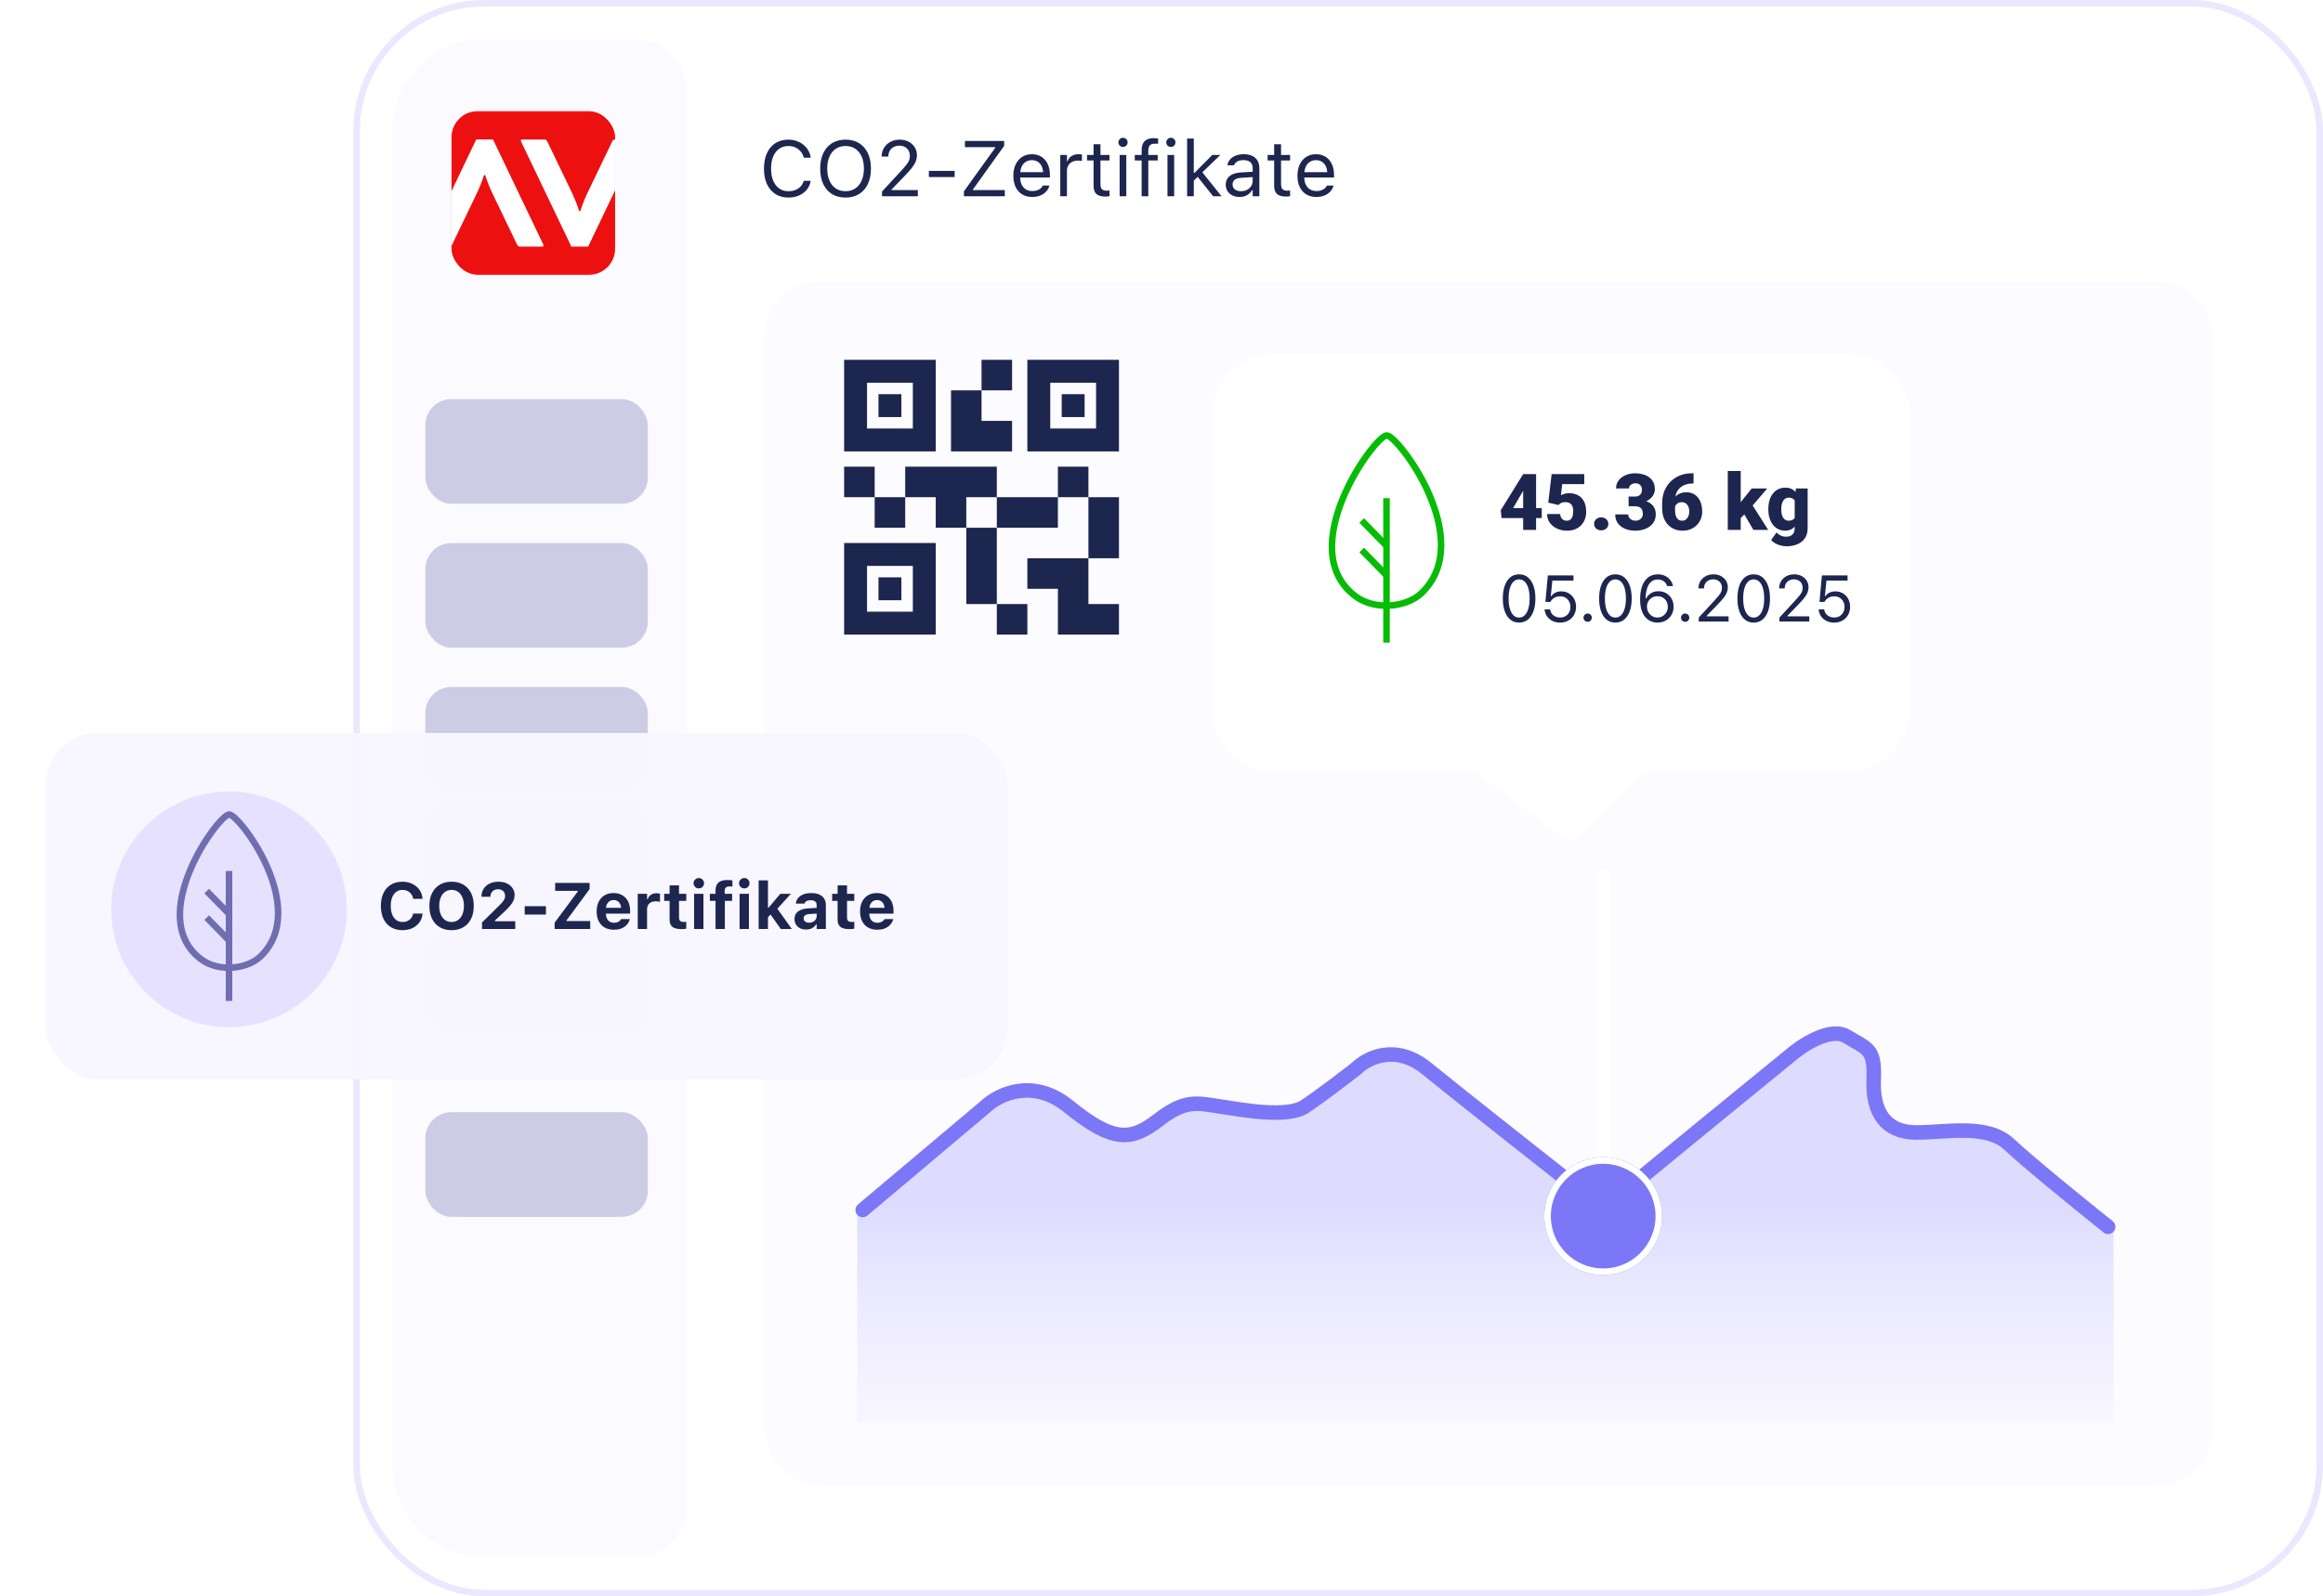
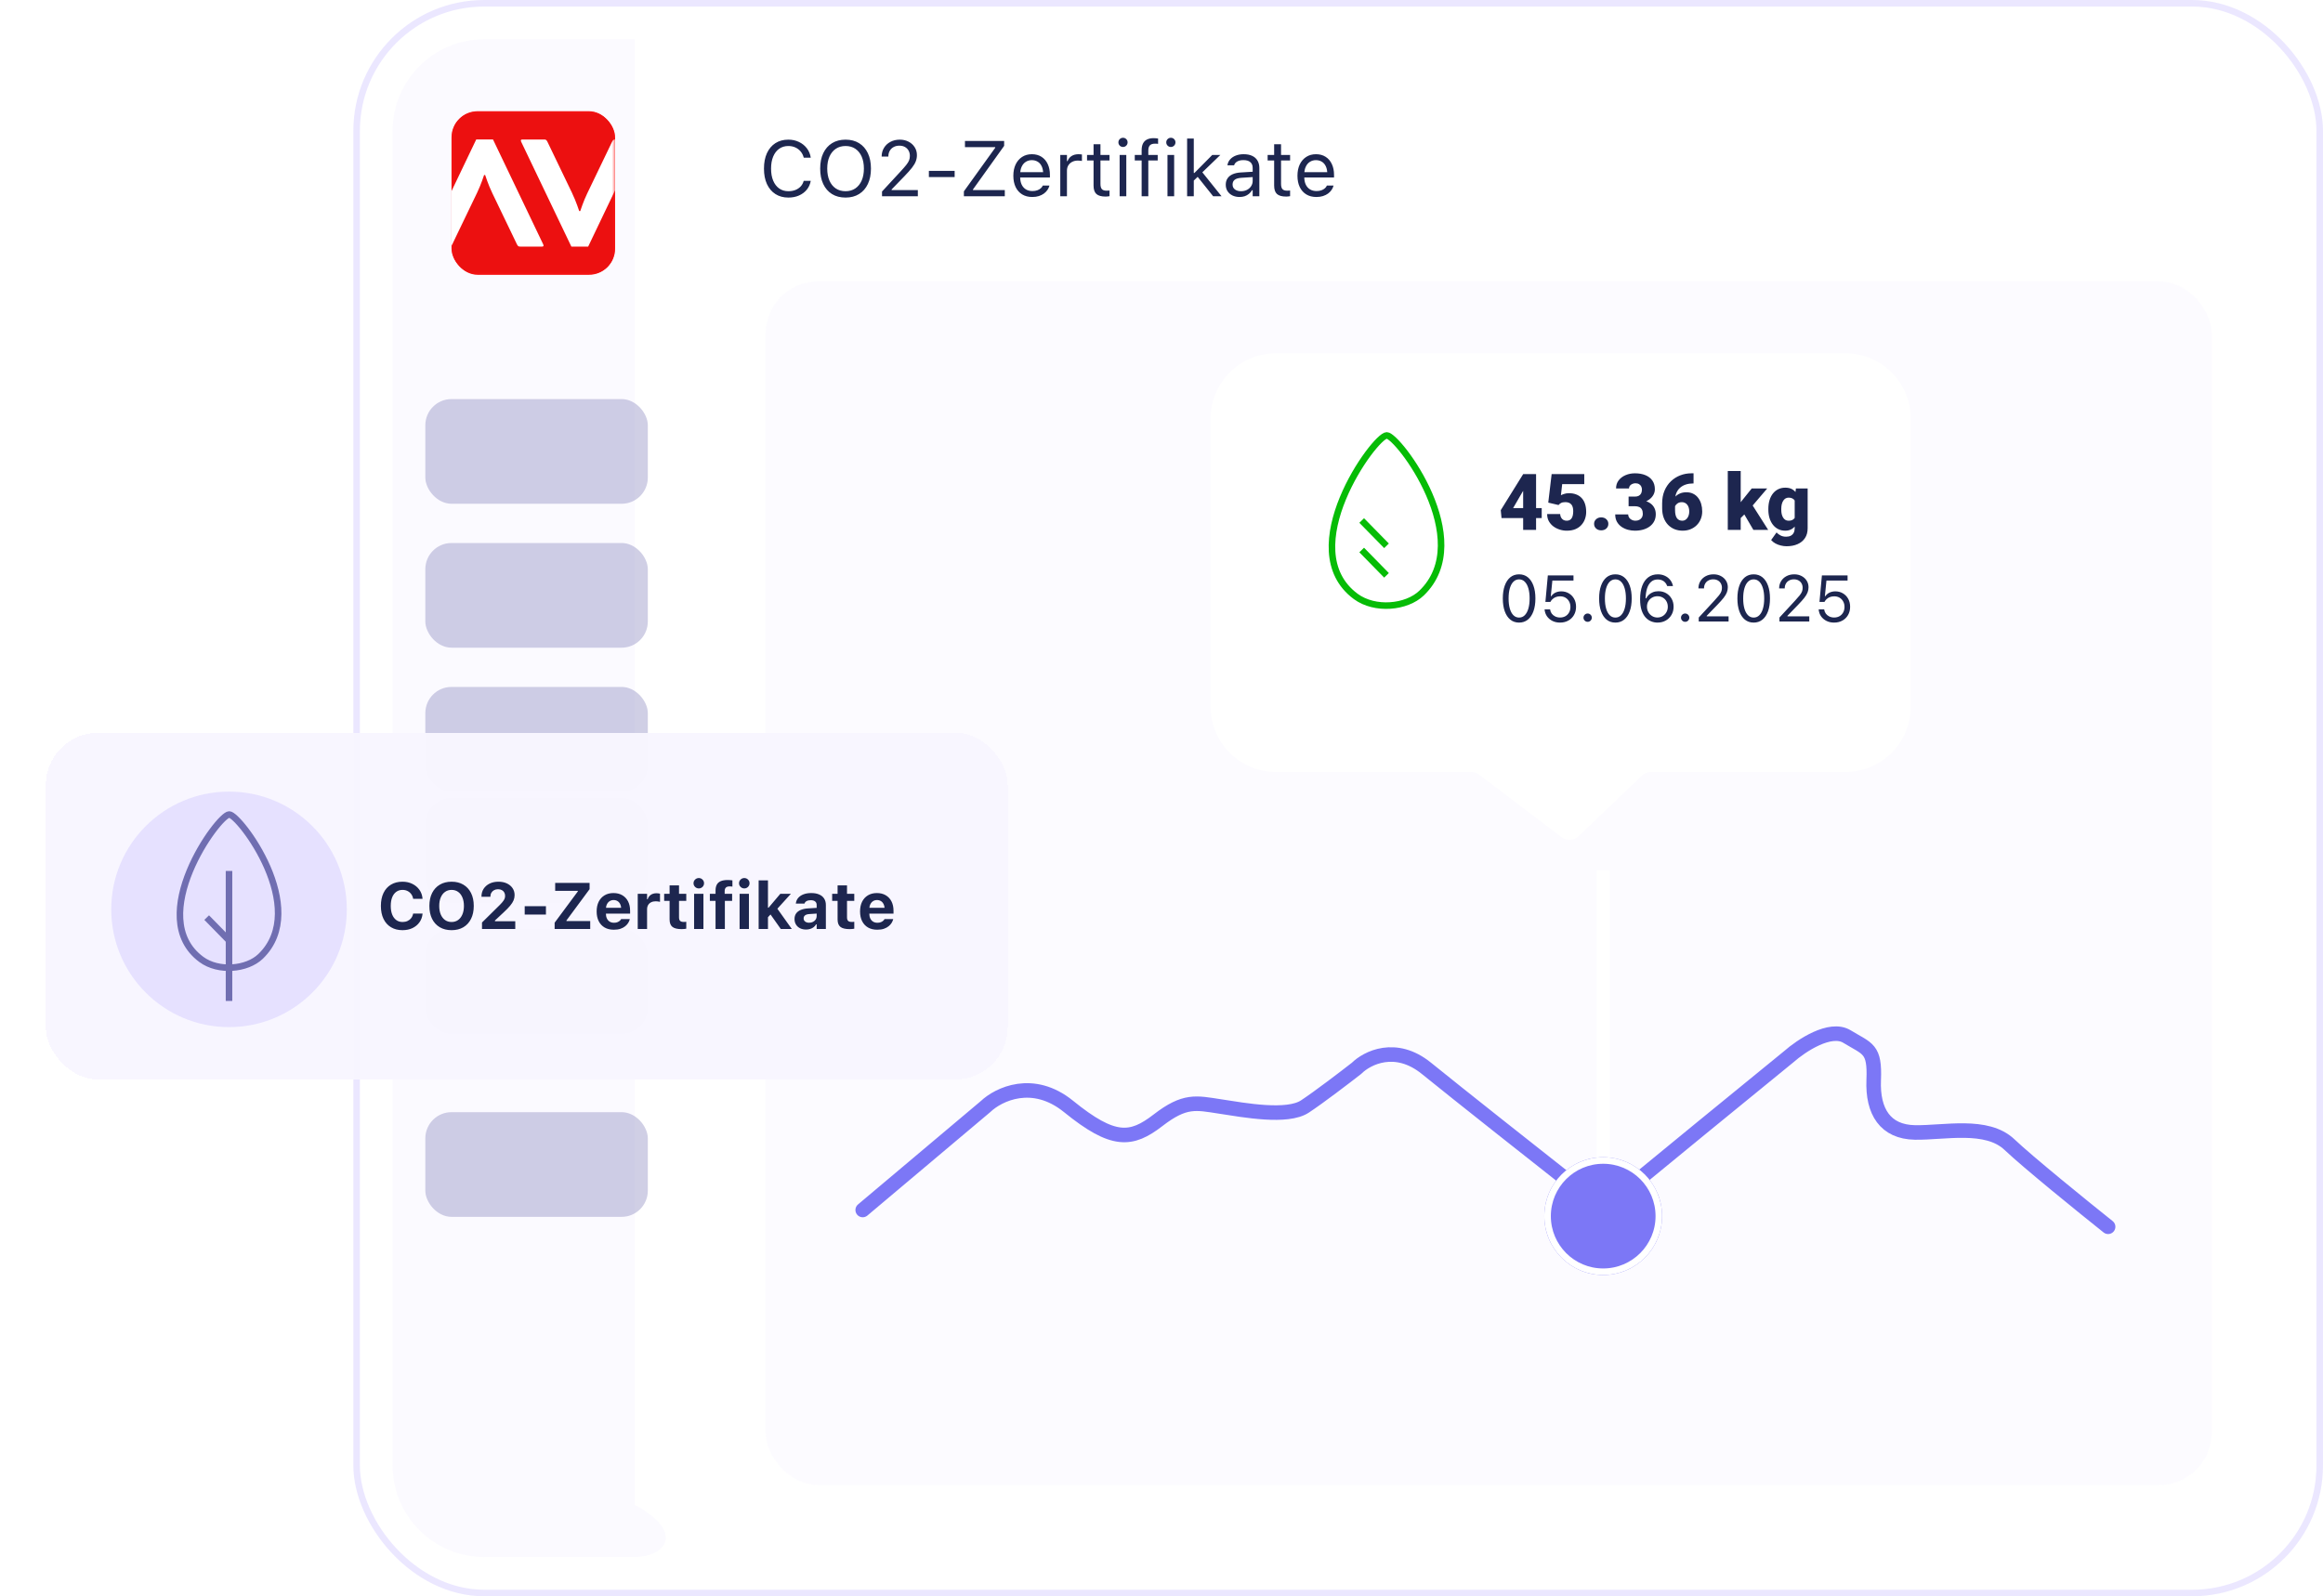
<svg xmlns="http://www.w3.org/2000/svg" width="355" height="244" viewBox="0 0 355 244" fill="none">
  <rect x="54" width="301" height="244" rx="20" fill="white" fill-opacity="0.32" />
  <rect x="54.5" y="0.5" width="300" height="243" rx="19.5" stroke="#E6E1FF" stroke-opacity="0.82" />
-   <path d="M60 20C60 12.268 66.268 6 74 6H97C101.418 6 105 9.582 105 14V230C105 234.418 101.418 238 97 238H74C66.268 238 60 231.732 60 224V20Z" fill="#F8F6FF" fill-opacity="0.55" />
+   <path d="M60 20C60 12.268 66.268 6 74 6H97V230C105 234.418 101.418 238 97 238H74C66.268 238 60 231.732 60 224V20Z" fill="#F8F6FF" fill-opacity="0.55" />
  <g clip-path="url(#clip0_9486_24261)">
    <rect x="69" y="17" width="25" height="25" rx="4" fill="#FF1818" />
-     <path d="M87.448 29.561C88.022 30.737 88.513 32.263 88.513 32.263H88.676C88.676 32.263 89.167 30.737 89.741 29.561L93.535 21.676C93.698 21.347 93.781 21.32 94.11 21.32H97.386C97.548 21.32 97.605 21.404 97.605 21.483C97.605 21.561 97.522 21.728 97.443 21.89L89.882 37.693H87.316L79.755 21.895C79.671 21.733 79.592 21.566 79.592 21.487C79.592 21.408 79.645 21.325 79.812 21.325H83.088C83.417 21.325 83.496 21.351 83.662 21.68L87.456 29.566L87.448 29.561Z" fill="white" />
    <path d="M75.206 29.456C74.632 28.281 74.14 26.755 74.14 26.755H73.978C73.978 26.755 73.487 28.281 72.912 29.456L69.118 37.342C68.956 37.671 68.873 37.697 68.544 37.697H65.272C65.11 37.697 65.053 37.614 65.053 37.535C65.053 37.456 65.136 37.29 65.215 37.127L72.776 21.32H75.342L82.903 37.123C82.987 37.285 83.066 37.452 83.066 37.531C83.066 37.61 83.013 37.693 82.847 37.693H79.57C79.241 37.693 79.162 37.667 78.996 37.338L75.202 29.452L75.206 29.456Z" fill="white" />
    <g clip-path="url(#clip1_9486_24261)">
      <mask id="mask0_9486_24261" style="mask-type:luminance" maskUnits="userSpaceOnUse" x="69" y="17" width="25" height="25">
        <path d="M94 17H69V42H94V17Z" fill="white" />
      </mask>
      <g mask="url(#mask0_9486_24261)">
        <path d="M94 17H69V42H94V17Z" fill="#EC1010" />
        <path d="M87.448 29.562C88.022 30.737 88.513 32.263 88.513 32.263H88.675C88.675 32.263 89.167 30.737 89.741 29.562L93.535 21.676C93.698 21.347 93.781 21.32 94.11 21.32H97.386C97.548 21.32 97.605 21.404 97.605 21.483C97.605 21.561 97.522 21.728 97.443 21.89L89.882 37.693H87.316L79.754 21.895C79.671 21.733 79.592 21.566 79.592 21.487C79.592 21.408 79.645 21.325 79.811 21.325H83.088C83.417 21.325 83.496 21.351 83.662 21.68L87.456 29.566L87.448 29.562Z" fill="white" />
        <path d="M75.206 29.456C74.631 28.281 74.14 26.755 74.14 26.755H73.978C73.978 26.755 73.487 28.281 72.912 29.456L69.118 37.342C68.956 37.671 68.872 37.697 68.543 37.697H65.272C65.109 37.697 65.052 37.614 65.052 37.535C65.052 37.456 65.136 37.29 65.215 37.127L72.776 21.32H75.342L82.903 37.123C82.987 37.285 83.065 37.452 83.065 37.531C83.065 37.61 83.013 37.693 82.846 37.693H79.57C79.241 37.693 79.162 37.667 78.995 37.338L75.201 29.452L75.206 29.456Z" fill="white" />
      </g>
    </g>
  </g>
  <rect x="65" y="83" width="34" height="16" rx="4" fill="#706EB1" fill-opacity="0.33" />
  <rect x="65" y="61" width="34" height="16" rx="4" fill="#706EB1" fill-opacity="0.33" />
  <rect x="65" y="170" width="34" height="16" rx="4" fill="#706EB1" fill-opacity="0.33" />
  <rect x="65" y="105" width="34" height="16" rx="4" fill="#706EB1" fill-opacity="0.33" />
  <rect x="65" y="122" width="34" height="16" rx="4" fill="#706EB1" fill-opacity="0.33" />
  <rect x="65" y="142" width="34" height="16" rx="4" fill="#706EB1" fill-opacity="0.33" />
  <g opacity="0.61">
    <rect x="117" y="43" width="221" height="184" rx="8" fill="#F8F6FF" fill-opacity="0.51" />
    <path d="M245 133L245 181" stroke="white" stroke-width="2" />
  </g>
  <g style="mix-blend-mode:multiply" opacity="0.33">
-     <path d="M149.955 169.13L131 184.953V217.443H323V187.518C319.108 184.44 310.618 177.62 307.799 174.963C304.276 171.642 297.733 173.181 293.203 173.1C288.673 173.019 286.66 169.941 286.861 165.08C287.062 160.22 285.955 160.382 282.734 158.438C280.157 156.883 275.687 159.842 273.774 161.516C267.164 166.862 253.037 178.3 249.413 181.281C245.789 184.262 242.132 182.523 240.756 181.281C235.119 176.88 222.656 167.122 217.905 163.298C213.153 159.475 208.744 161.705 207.133 163.298C205.388 164.648 201.355 167.705 199.181 169.13C196.463 170.913 189.819 169.697 186.094 169.13C182.37 168.563 180.658 168.077 176.531 171.237C172.404 174.396 169.635 174.679 162.74 169.13C157.223 164.691 151.918 167.281 149.955 169.13Z" fill="url(#paint0_linear_9486_24261)" />
-   </g>
+     </g>
  <path d="M131.838 184.953L150.628 169.13C152.573 167.281 157.832 164.691 163.3 169.13C170.136 174.679 172.88 174.396 176.971 171.237C181.063 168.077 182.759 168.563 186.451 169.13C190.143 169.697 196.729 170.913 199.423 169.13C201.579 167.705 205.577 164.648 207.307 163.298C208.903 161.705 213.274 159.475 217.984 163.298C222.694 167.122 235.047 176.88 240.636 181.281C241.999 182.523 245.625 184.262 249.217 181.281C252.81 178.3 266.813 166.862 273.366 161.516C275.262 159.842 279.692 156.883 282.247 158.438C285.44 160.382 286.538 160.22 286.338 165.08C286.139 169.941 288.134 173.019 292.625 173.1C297.115 173.181 303.601 171.642 307.094 174.963C309.888 177.62 318.303 184.44 322.162 187.518" stroke="#7C77F6" stroke-width="2.222" stroke-linecap="round" stroke-linejoin="round" />
  <g filter="url(#filter1_d_9486_24261)">
    <circle cx="245" cy="182" r="9" fill="#7C77F6" />
    <circle cx="245" cy="182" r="8.5" stroke="white" />
  </g>
  <path d="M120.482 30.199C119.717 30.199 119.055 30.02 118.496 29.66C117.938 29.301 117.506 28.791 117.201 28.131C116.9 27.471 116.75 26.688 116.75 25.781V25.77C116.75 24.859 116.9 24.074 117.201 23.414C117.506 22.754 117.936 22.244 118.49 21.885C119.049 21.525 119.711 21.346 120.477 21.346C121.07 21.346 121.609 21.463 122.094 21.697C122.582 21.928 122.984 22.25 123.301 22.664C123.617 23.074 123.816 23.549 123.898 24.088L123.893 24.1H122.832L122.826 24.088C122.732 23.725 122.574 23.412 122.352 23.15C122.129 22.885 121.857 22.68 121.537 22.535C121.221 22.391 120.867 22.318 120.477 22.318C119.938 22.318 119.469 22.459 119.07 22.74C118.676 23.021 118.371 23.42 118.156 23.936C117.941 24.451 117.834 25.062 117.834 25.77V25.781C117.834 26.484 117.941 27.094 118.156 27.609C118.371 28.125 118.676 28.523 119.07 28.805C119.469 29.086 119.939 29.227 120.482 29.227C120.877 29.227 121.234 29.164 121.555 29.039C121.875 28.91 122.145 28.729 122.363 28.494C122.582 28.256 122.734 27.975 122.82 27.65L122.832 27.639H123.898V27.65C123.805 28.166 123.602 28.615 123.289 28.998C122.977 29.377 122.58 29.672 122.1 29.883C121.623 30.094 121.084 30.199 120.482 30.199ZM129.219 30.199C128.41 30.199 127.717 30.02 127.139 29.66C126.561 29.297 126.115 28.783 125.803 28.119C125.494 27.455 125.34 26.674 125.34 25.775V25.764C125.34 24.857 125.496 24.074 125.809 23.414C126.125 22.754 126.572 22.244 127.15 21.885C127.732 21.525 128.422 21.346 129.219 21.346C130.02 21.346 130.709 21.525 131.287 21.885C131.869 22.244 132.316 22.756 132.629 23.42C132.941 24.08 133.098 24.861 133.098 25.764V25.775C133.098 26.674 132.941 27.455 132.629 28.119C132.32 28.779 131.875 29.291 131.293 29.654C130.715 30.018 130.023 30.199 129.219 30.199ZM129.219 29.227C129.797 29.227 130.295 29.084 130.713 28.799C131.131 28.514 131.453 28.113 131.68 27.598C131.906 27.078 132.02 26.471 132.02 25.775V25.764C132.02 25.061 131.906 24.451 131.68 23.936C131.453 23.42 131.131 23.021 130.713 22.74C130.295 22.459 129.797 22.318 129.219 22.318C128.645 22.318 128.148 22.459 127.73 22.74C127.312 23.021 126.988 23.42 126.758 23.936C126.531 24.451 126.418 25.061 126.418 25.764V25.775C126.418 26.471 126.529 27.078 126.752 27.598C126.975 28.113 127.295 28.514 127.713 28.799C128.131 29.084 128.633 29.227 129.219 29.227ZM134.791 30V29.273L137.65 26.18C138.01 25.789 138.291 25.467 138.494 25.213C138.697 24.955 138.84 24.723 138.922 24.516C139.004 24.309 139.045 24.082 139.045 23.836V23.824C139.045 23.527 138.98 23.262 138.852 23.027C138.723 22.793 138.539 22.607 138.301 22.471C138.062 22.334 137.777 22.266 137.445 22.266C137.109 22.266 136.814 22.336 136.561 22.477C136.307 22.613 136.109 22.807 135.969 23.057C135.828 23.303 135.758 23.592 135.758 23.924L135.752 23.936L134.744 23.93L134.732 23.924C134.736 23.424 134.857 22.98 135.096 22.594C135.334 22.203 135.662 21.898 136.08 21.68C136.498 21.457 136.977 21.346 137.516 21.346C138.008 21.346 138.451 21.449 138.846 21.656C139.24 21.859 139.551 22.139 139.777 22.494C140.008 22.85 140.123 23.256 140.123 23.713V23.725C140.123 24.045 140.066 24.354 139.953 24.65C139.844 24.947 139.648 25.277 139.367 25.641C139.086 26 138.689 26.443 138.178 26.971L135.992 29.227L136.256 28.74V29.227L135.998 29.051H140.264V30H134.791ZM141.951 27.07V26.121H145.889V27.07H141.951ZM147.301 30V29.25L152.088 22.588V22.494H147.465V21.545H153.453V22.295L148.689 28.957V29.051H153.553V30H147.301ZM157.754 30.111C157.152 30.111 156.635 29.979 156.201 29.713C155.771 29.447 155.439 29.072 155.205 28.588C154.975 28.1 154.859 27.525 154.859 26.865V26.859C154.859 26.207 154.975 25.635 155.205 25.143C155.439 24.65 155.77 24.266 156.195 23.988C156.621 23.711 157.119 23.572 157.689 23.572C158.264 23.572 158.756 23.705 159.166 23.971C159.58 24.236 159.896 24.607 160.115 25.084C160.338 25.557 160.449 26.107 160.449 26.736V27.135H155.387V26.32H159.928L159.424 27.064V26.66C159.424 26.164 159.35 25.756 159.201 25.436C159.053 25.115 158.848 24.877 158.586 24.721C158.324 24.561 158.023 24.48 157.684 24.48C157.344 24.48 157.039 24.564 156.77 24.732C156.504 24.896 156.293 25.141 156.137 25.465C155.98 25.789 155.902 26.188 155.902 26.66V27.064C155.902 27.514 155.979 27.898 156.131 28.219C156.283 28.535 156.5 28.779 156.781 28.951C157.062 29.119 157.395 29.203 157.777 29.203C158.062 29.203 158.311 29.164 158.521 29.086C158.732 29.008 158.906 28.908 159.043 28.787C159.18 28.666 159.275 28.543 159.33 28.418L159.354 28.365H160.373L160.361 28.412C160.307 28.627 160.209 28.836 160.068 29.039C159.932 29.238 159.754 29.42 159.535 29.584C159.316 29.744 159.057 29.873 158.756 29.971C158.459 30.064 158.125 30.111 157.754 30.111ZM162.031 30V23.684H163.051V24.621H163.145C163.266 24.289 163.471 24.031 163.76 23.848C164.049 23.664 164.406 23.572 164.832 23.572C164.93 23.572 165.025 23.578 165.119 23.59C165.217 23.598 165.291 23.605 165.342 23.613V24.604C165.236 24.584 165.133 24.57 165.031 24.562C164.934 24.551 164.828 24.545 164.715 24.545C164.391 24.545 164.104 24.609 163.854 24.738C163.604 24.867 163.406 25.047 163.262 25.277C163.121 25.508 163.051 25.777 163.051 26.086V30H162.031ZM168.963 30.047C168.314 30.047 167.844 29.916 167.551 29.654C167.262 29.393 167.117 28.961 167.117 28.359V24.527H166.121V23.684H167.117V22.049H168.172V23.684H169.555V24.527H168.172V28.102C168.172 28.473 168.242 28.74 168.383 28.904C168.523 29.064 168.758 29.145 169.086 29.145C169.176 29.145 169.252 29.143 169.314 29.139C169.381 29.135 169.461 29.129 169.555 29.121V29.988C169.457 30.004 169.359 30.018 169.262 30.029C169.164 30.041 169.064 30.047 168.963 30.047ZM171.102 30V23.684H172.121V30H171.102ZM171.617 22.465C171.426 22.465 171.26 22.396 171.119 22.26C170.982 22.119 170.914 21.953 170.914 21.762C170.914 21.566 170.982 21.4 171.119 21.264C171.26 21.127 171.426 21.059 171.617 21.059C171.812 21.059 171.979 21.127 172.115 21.264C172.252 21.4 172.32 21.566 172.32 21.762C172.32 21.953 172.252 22.119 172.115 22.26C171.979 22.396 171.812 22.465 171.617 22.465ZM174.465 30V24.527H173.416V23.684H174.465V22.98C174.465 22.559 174.533 22.211 174.67 21.938C174.811 21.66 175.018 21.455 175.291 21.322C175.564 21.186 175.9 21.117 176.299 21.117C176.424 21.117 176.541 21.123 176.65 21.135C176.764 21.143 176.873 21.156 176.979 21.176V21.99C176.916 21.979 176.844 21.971 176.762 21.967C176.68 21.963 176.594 21.961 176.504 21.961C176.141 21.961 175.879 22.049 175.719 22.225C175.562 22.4 175.484 22.662 175.484 23.01V23.684H176.92V24.527H175.484V30H174.465ZM178.414 30V23.684H179.434V30H178.414ZM178.93 22.465C178.738 22.465 178.572 22.396 178.432 22.26C178.295 22.119 178.227 21.953 178.227 21.762C178.227 21.566 178.295 21.4 178.432 21.264C178.572 21.127 178.738 21.059 178.93 21.059C179.125 21.059 179.291 21.127 179.428 21.264C179.564 21.4 179.633 21.566 179.633 21.762C179.633 21.953 179.564 22.119 179.428 22.26C179.291 22.396 179.125 22.465 178.93 22.465ZM181.414 30V21.176H182.434V30H181.414ZM185.393 30L182.926 26.906L183.676 26.256L186.676 30H185.393ZM182.305 27.727L182.258 26.443H182.527L185.258 23.684H186.494L183.494 26.578L183.248 26.818L182.305 27.727ZM189.43 30.111C189.031 30.111 188.672 30.035 188.352 29.883C188.035 29.73 187.783 29.514 187.596 29.232C187.412 28.951 187.32 28.619 187.32 28.236V28.225C187.32 27.85 187.41 27.529 187.59 27.264C187.77 26.994 188.031 26.783 188.375 26.631C188.719 26.479 189.135 26.389 189.623 26.361L191.943 26.221V27.035L189.746 27.176C189.266 27.203 188.914 27.303 188.691 27.475C188.473 27.646 188.363 27.889 188.363 28.201V28.213C188.363 28.533 188.484 28.783 188.727 28.963C188.969 29.139 189.273 29.227 189.641 29.227C189.988 29.227 190.297 29.158 190.566 29.021C190.836 28.881 191.047 28.691 191.199 28.453C191.355 28.215 191.434 27.945 191.434 27.645V25.676C191.434 25.285 191.314 24.988 191.076 24.785C190.842 24.578 190.488 24.475 190.016 24.475C189.637 24.475 189.326 24.543 189.084 24.68C188.842 24.812 188.68 25.002 188.598 25.248L188.592 25.266H187.572L187.578 25.23C187.633 24.898 187.77 24.609 187.988 24.363C188.211 24.113 188.498 23.92 188.85 23.783C189.201 23.643 189.602 23.572 190.051 23.572C190.566 23.572 191.002 23.656 191.357 23.824C191.717 23.992 191.988 24.234 192.172 24.551C192.359 24.863 192.453 25.238 192.453 25.676V30H191.434V29.068H191.34C191.207 29.291 191.045 29.48 190.854 29.637C190.666 29.793 190.453 29.912 190.215 29.994C189.977 30.072 189.715 30.111 189.43 30.111ZM196.561 30.047C195.912 30.047 195.441 29.916 195.148 29.654C194.859 29.393 194.715 28.961 194.715 28.359V24.527H193.719V23.684H194.715V22.049H195.77V23.684H197.152V24.527H195.77V28.102C195.77 28.473 195.84 28.74 195.98 28.904C196.121 29.064 196.355 29.145 196.684 29.145C196.773 29.145 196.85 29.143 196.912 29.139C196.979 29.135 197.059 29.129 197.152 29.121V29.988C197.055 30.004 196.957 30.018 196.859 30.029C196.762 30.041 196.662 30.047 196.561 30.047ZM201.172 30.111C200.57 30.111 200.053 29.979 199.619 29.713C199.189 29.447 198.857 29.072 198.623 28.588C198.393 28.1 198.277 27.525 198.277 26.865V26.859C198.277 26.207 198.393 25.635 198.623 25.143C198.857 24.65 199.188 24.266 199.613 23.988C200.039 23.711 200.537 23.572 201.107 23.572C201.682 23.572 202.174 23.705 202.584 23.971C202.998 24.236 203.314 24.607 203.533 25.084C203.756 25.557 203.867 26.107 203.867 26.736V27.135H198.805V26.32H203.346L202.842 27.064V26.66C202.842 26.164 202.768 25.756 202.619 25.436C202.471 25.115 202.266 24.877 202.004 24.721C201.742 24.561 201.441 24.48 201.102 24.48C200.762 24.48 200.457 24.564 200.188 24.732C199.922 24.896 199.711 25.141 199.555 25.465C199.398 25.789 199.32 26.188 199.32 26.66V27.064C199.32 27.514 199.396 27.898 199.549 28.219C199.701 28.535 199.918 28.779 200.199 28.951C200.48 29.119 200.812 29.203 201.195 29.203C201.48 29.203 201.729 29.164 201.939 29.086C202.15 29.008 202.324 28.908 202.461 28.787C202.598 28.666 202.693 28.543 202.748 28.418L202.771 28.365H203.791L203.779 28.412C203.725 28.627 203.627 28.836 203.486 29.039C203.35 29.238 203.172 29.42 202.953 29.584C202.734 29.744 202.475 29.873 202.174 29.971C201.877 30.064 201.543 30.111 201.172 30.111Z" fill="#1D264F" />
  <mask id="mask1_9486_24261" style="mask-type:alpha" maskUnits="userSpaceOnUse" x="122" y="48" width="56" height="56">
-     <rect x="122" y="48" width="56" height="56" fill="#D9D9D9" />
-   </mask>
+     </mask>
  <g mask="url(#mask1_9486_24261)">
    <path d="M152.333 97V92.333H157V97H152.333ZM147.667 92.333V80.667H152.333V92.333H147.667ZM166.333 85.333V76H171V85.333H166.333ZM161.667 76V71.333H166.333V76H161.667ZM133.667 80.667V76H138.333V80.667H133.667ZM129 76V71.333H133.667V76H129ZM150 59.667V55H154.667V59.667H150ZM132.5 65.5H139.5V58.5H132.5V65.5ZM129 69V55H143V69H129ZM132.5 93.5H139.5V86.5H132.5V93.5ZM129 97V83H143V97H129ZM160.5 65.5H167.5V58.5H160.5V65.5ZM157 69V55H171V69H157ZM161.667 97V90H157V85.333H166.333V92.333H171V97H161.667ZM152.333 80.667V76H161.667V80.667H152.333ZM143 80.667V76H138.333V71.333H152.333V76H147.667V80.667H143ZM145.333 69V59.667H150V64.333H154.667V69H145.333ZM134.25 63.75V60.25H137.75V63.75H134.25ZM134.25 91.75V88.25H137.75V91.75H134.25ZM162.25 63.75V60.25H165.75V63.75H162.25Z" fill="#1D264F" />
  </g>
  <g filter="url(#filter2_d_9486_24261)">
    <path d="M190 61C190 55.477 194.477 51 200 51H287C292.523 51 297 55.477 297 61V105C297 110.523 292.523 115 287 115H257.303C256.787 115 256.292 115.199 255.92 115.555L246.232 124.821C245.522 125.5 244.424 125.563 243.641 124.969L231.036 115.407C230.688 115.143 230.264 115 229.827 115H200C194.477 115 190 110.523 190 105V61Z" fill="white" />
  </g>
  <path d="M232.145 95.166C231.624 95.166 231.178 95.016 230.807 94.717C230.439 94.417 230.156 93.993 229.957 93.442C229.758 92.889 229.659 92.235 229.659 91.48V91.47C229.659 90.715 229.758 90.062 229.957 89.512C230.156 88.962 230.439 88.537 230.807 88.237C231.178 87.938 231.624 87.788 232.145 87.788C232.665 87.788 233.111 87.938 233.482 88.237C233.854 88.537 234.138 88.962 234.337 89.512C234.539 90.062 234.64 90.715 234.64 91.47V91.48C234.64 92.235 234.539 92.889 234.337 93.442C234.138 93.993 233.854 94.417 233.482 94.717C233.111 95.016 232.665 95.166 232.145 95.166ZM232.145 94.399C232.483 94.399 232.771 94.281 233.009 94.043C233.25 93.805 233.434 93.468 233.561 93.032C233.691 92.596 233.756 92.079 233.756 91.48V91.47C233.756 90.871 233.691 90.355 233.561 89.922C233.434 89.486 233.25 89.15 233.009 88.916C232.771 88.678 232.483 88.56 232.145 88.56C231.809 88.56 231.521 88.678 231.28 88.916C231.043 89.15 230.86 89.486 230.733 89.922C230.606 90.355 230.543 90.871 230.543 91.47V91.48C230.543 92.079 230.606 92.596 230.733 93.032C230.86 93.468 231.043 93.805 231.28 94.043C231.521 94.281 231.809 94.399 232.145 94.399ZM238.399 95.166C237.963 95.166 237.574 95.08 237.232 94.907C236.891 94.735 236.616 94.5 236.407 94.204C236.202 93.905 236.082 93.568 236.046 93.193L236.041 93.14H236.886L236.891 93.179C236.92 93.403 237.001 93.608 237.135 93.794C237.271 93.976 237.449 94.121 237.667 94.228C237.888 94.336 238.136 94.39 238.409 94.39C238.722 94.39 238.997 94.321 239.234 94.185C239.472 94.045 239.658 93.853 239.791 93.608C239.924 93.364 239.991 93.084 239.991 92.769V92.759C239.991 92.446 239.923 92.17 239.786 91.929C239.653 91.685 239.469 91.494 239.234 91.357C239 91.221 238.73 91.152 238.424 91.152C238.189 91.152 237.973 91.188 237.774 91.26C237.579 91.331 237.405 91.439 237.252 91.582C237.19 91.641 237.132 91.704 237.076 91.772C237.024 91.841 236.975 91.917 236.93 92.002H236.168L236.539 87.954H240.46V88.74H237.232L236.993 91.123H237.071C237.175 90.963 237.304 90.83 237.457 90.723C237.61 90.615 237.781 90.534 237.97 90.478C238.162 90.42 238.364 90.391 238.575 90.391C239.018 90.391 239.41 90.493 239.752 90.698C240.094 90.9 240.362 91.178 240.558 91.533C240.753 91.885 240.851 92.288 240.851 92.744V92.754C240.851 93.226 240.745 93.644 240.533 94.009C240.325 94.37 240.037 94.653 239.669 94.858C239.301 95.064 238.878 95.166 238.399 95.166ZM242.623 95.049C242.451 95.049 242.301 94.987 242.174 94.863C242.05 94.736 241.988 94.587 241.988 94.414C241.988 94.238 242.05 94.088 242.174 93.965C242.301 93.841 242.451 93.779 242.623 93.779C242.799 93.779 242.949 93.841 243.072 93.965C243.196 94.088 243.258 94.238 243.258 94.414C243.258 94.587 243.196 94.736 243.072 94.863C242.949 94.987 242.799 95.049 242.623 95.049ZM246.861 95.166C246.34 95.166 245.895 95.016 245.523 94.717C245.156 94.417 244.872 93.993 244.674 93.442C244.475 92.889 244.376 92.235 244.376 91.48V91.47C244.376 90.715 244.475 90.062 244.674 89.512C244.872 88.962 245.156 88.537 245.523 88.237C245.895 87.938 246.34 87.788 246.861 87.788C247.382 87.788 247.828 87.938 248.199 88.237C248.57 88.537 248.855 88.962 249.054 89.512C249.256 90.062 249.356 90.715 249.356 91.47V91.48C249.356 92.235 249.256 92.889 249.054 93.442C248.855 93.993 248.57 94.417 248.199 94.717C247.828 95.016 247.382 95.166 246.861 95.166ZM246.861 94.399C247.2 94.399 247.488 94.281 247.726 94.043C247.966 93.805 248.15 93.468 248.277 93.032C248.408 92.596 248.473 92.079 248.473 91.48V91.47C248.473 90.871 248.408 90.355 248.277 89.922C248.15 89.486 247.966 89.15 247.726 88.916C247.488 88.678 247.2 88.56 246.861 88.56C246.526 88.56 246.238 88.678 245.997 88.916C245.759 89.15 245.577 89.486 245.45 89.922C245.323 90.355 245.26 90.871 245.26 91.47V91.48C245.26 92.079 245.323 92.596 245.45 93.032C245.577 93.468 245.759 93.805 245.997 94.043C246.238 94.281 246.526 94.399 246.861 94.399ZM253.292 95.166C252.97 95.166 252.651 95.104 252.335 94.981C252.022 94.857 251.738 94.657 251.48 94.38C251.227 94.103 251.023 93.739 250.87 93.286C250.717 92.83 250.641 92.27 250.641 91.606V91.597C250.641 90.796 250.748 90.112 250.963 89.546C251.178 88.976 251.487 88.542 251.891 88.242C252.294 87.939 252.781 87.788 253.351 87.788C253.744 87.788 254.099 87.861 254.415 88.008C254.734 88.151 254.999 88.353 255.211 88.613C255.426 88.87 255.572 89.173 255.65 89.522L255.665 89.585H254.781L254.762 89.531C254.69 89.333 254.588 89.163 254.454 89.023C254.324 88.88 254.164 88.769 253.976 88.691C253.79 88.613 253.578 88.574 253.341 88.574C252.914 88.574 252.568 88.7 252.301 88.95C252.034 89.198 251.835 89.528 251.705 89.941C251.578 90.352 251.505 90.802 251.485 91.294C251.482 91.336 251.48 91.38 251.48 91.426C251.48 91.468 251.48 91.512 251.48 91.558L251.69 92.73C251.69 93.039 251.76 93.319 251.9 93.569C252.044 93.82 252.236 94.02 252.477 94.17C252.717 94.316 252.986 94.39 253.282 94.39C253.578 94.39 253.847 94.318 254.088 94.175C254.329 94.028 254.519 93.831 254.659 93.584C254.802 93.337 254.874 93.061 254.874 92.759V92.749C254.874 92.436 254.806 92.16 254.669 91.919C254.535 91.675 254.35 91.484 254.112 91.348C253.875 91.208 253.603 91.138 253.297 91.138C252.994 91.138 252.721 91.206 252.477 91.343C252.236 91.48 252.044 91.668 251.9 91.909C251.76 92.147 251.69 92.419 251.69 92.725V92.73H251.402V91.46H251.573C251.661 91.268 251.791 91.089 251.964 90.923C252.136 90.757 252.348 90.623 252.599 90.522C252.849 90.421 253.132 90.371 253.448 90.371C253.891 90.371 254.286 90.474 254.635 90.679C254.983 90.884 255.257 91.164 255.455 91.519C255.657 91.873 255.758 92.277 255.758 92.73V92.739C255.758 93.208 255.65 93.625 255.436 93.989C255.224 94.354 254.933 94.642 254.562 94.853C254.19 95.062 253.767 95.166 253.292 95.166ZM257.525 95.049C257.353 95.049 257.203 94.987 257.076 94.863C256.952 94.736 256.891 94.587 256.891 94.414C256.891 94.238 256.952 94.088 257.076 93.965C257.203 93.841 257.353 93.779 257.525 93.779C257.701 93.779 257.851 93.841 257.975 93.965C258.098 94.088 258.16 94.238 258.16 94.414C258.16 94.587 258.098 94.736 257.975 94.863C257.851 94.987 257.701 95.049 257.525 95.049ZM259.601 95V94.394L261.983 91.816C262.283 91.491 262.517 91.222 262.687 91.011C262.856 90.796 262.975 90.602 263.043 90.43C263.111 90.257 263.146 90.068 263.146 89.863V89.853C263.146 89.606 263.092 89.385 262.984 89.189C262.877 88.994 262.724 88.84 262.525 88.726C262.327 88.612 262.089 88.555 261.812 88.555C261.533 88.555 261.287 88.613 261.075 88.731C260.864 88.844 260.699 89.005 260.582 89.214C260.465 89.419 260.406 89.66 260.406 89.936L260.401 89.946L259.562 89.941L259.552 89.936C259.555 89.52 259.656 89.15 259.854 88.828C260.053 88.503 260.326 88.249 260.675 88.066C261.023 87.881 261.422 87.788 261.871 87.788C262.281 87.788 262.651 87.874 262.979 88.047C263.308 88.216 263.567 88.449 263.756 88.745C263.948 89.041 264.044 89.38 264.044 89.761V89.77C264.044 90.037 263.997 90.295 263.902 90.542C263.811 90.789 263.648 91.064 263.414 91.367C263.18 91.667 262.849 92.036 262.423 92.476L260.602 94.356L260.821 93.95V94.356L260.606 94.209H264.161V95H259.601ZM267.994 95.166C267.473 95.166 267.027 95.016 266.656 94.717C266.288 94.417 266.005 93.993 265.807 93.442C265.608 92.889 265.509 92.235 265.509 91.48V91.47C265.509 90.715 265.608 90.062 265.807 89.512C266.005 88.962 266.288 88.537 266.656 88.237C267.027 87.938 267.473 87.788 267.994 87.788C268.515 87.788 268.961 87.938 269.332 88.237C269.703 88.537 269.988 88.962 270.187 89.512C270.388 90.062 270.489 90.715 270.489 91.47V91.48C270.489 92.235 270.388 92.889 270.187 93.442C269.988 93.993 269.703 94.417 269.332 94.717C268.961 95.016 268.515 95.166 267.994 95.166ZM267.994 94.399C268.333 94.399 268.621 94.281 268.858 94.043C269.099 93.805 269.283 93.468 269.41 93.032C269.54 92.596 269.605 92.079 269.605 91.48V91.47C269.605 90.871 269.54 90.355 269.41 89.922C269.283 89.486 269.099 89.15 268.858 88.916C268.621 88.678 268.333 88.56 267.994 88.56C267.659 88.56 267.371 88.678 267.13 88.916C266.892 89.15 266.71 89.486 266.583 89.922C266.456 90.355 266.393 90.871 266.393 91.47V91.48C266.393 92.079 266.456 92.596 266.583 93.032C266.71 93.468 266.892 93.805 267.13 94.043C267.371 94.281 267.659 94.399 267.994 94.399ZM271.935 95V94.394L274.317 91.816C274.617 91.491 274.851 91.222 275.021 91.011C275.19 90.796 275.309 90.602 275.377 90.43C275.445 90.257 275.479 90.068 275.479 89.863V89.853C275.479 89.606 275.426 89.385 275.318 89.189C275.211 88.994 275.058 88.84 274.859 88.726C274.661 88.612 274.423 88.555 274.146 88.555C273.867 88.555 273.621 88.613 273.409 88.731C273.198 88.844 273.033 89.005 272.916 89.214C272.799 89.419 272.74 89.66 272.74 89.936L272.735 89.946L271.896 89.941L271.886 89.936C271.889 89.52 271.99 89.15 272.188 88.828C272.387 88.503 272.66 88.249 273.009 88.066C273.357 87.881 273.756 87.788 274.205 87.788C274.615 87.788 274.985 87.874 275.313 88.047C275.642 88.216 275.901 88.449 276.09 88.745C276.282 89.041 276.378 89.38 276.378 89.761V89.77C276.378 90.037 276.331 90.295 276.236 90.542C276.145 90.789 275.982 91.064 275.748 91.367C275.514 91.667 275.183 92.036 274.757 92.476L272.936 94.356L273.155 93.95V94.356L272.94 94.209H276.495V95H271.935ZM280.284 95.166C279.848 95.166 279.459 95.08 279.117 94.907C278.775 94.735 278.5 94.5 278.292 94.204C278.087 93.905 277.966 93.568 277.931 93.193L277.926 93.14H278.771L278.775 93.179C278.805 93.403 278.886 93.608 279.02 93.794C279.156 93.976 279.334 94.121 279.552 94.228C279.773 94.336 280.021 94.39 280.294 94.39C280.606 94.39 280.882 94.321 281.119 94.185C281.357 94.045 281.542 93.853 281.676 93.608C281.809 93.364 281.876 93.084 281.876 92.769V92.759C281.876 92.446 281.808 92.17 281.671 91.929C281.537 91.685 281.354 91.494 281.119 91.357C280.885 91.221 280.615 91.152 280.309 91.152C280.074 91.152 279.858 91.188 279.659 91.26C279.464 91.331 279.29 91.439 279.137 91.582C279.075 91.641 279.016 91.704 278.961 91.772C278.909 91.841 278.86 91.917 278.814 92.002H278.053L278.424 87.954H282.345V88.74H279.117L278.878 91.123H278.956C279.06 90.963 279.189 90.83 279.342 90.723C279.495 90.615 279.666 90.534 279.854 90.478C280.047 90.42 280.248 90.391 280.46 90.391C280.903 90.391 281.295 90.493 281.637 90.698C281.979 90.9 282.247 91.178 282.442 91.533C282.638 91.885 282.735 92.288 282.735 92.744V92.754C282.735 93.226 282.63 93.644 282.418 94.009C282.21 94.37 281.922 94.653 281.554 94.858C281.186 95.064 280.763 95.166 280.284 95.166Z" fill="#1D264F" />
  <path d="M235.604 77.666V79.189H229.463L229.346 77.982L232.773 72.469H234.332L232.639 75.24L231.232 77.666H235.604ZM234.742 72.469V81H232.768V72.469H234.742ZM238.176 77.197L236.605 76.828L237.121 72.469H242.107V74.004H238.732L238.539 75.697C238.633 75.643 238.791 75.578 239.014 75.504C239.24 75.426 239.49 75.387 239.764 75.387C240.186 75.387 240.559 75.451 240.883 75.58C241.211 75.705 241.488 75.891 241.715 76.137C241.941 76.379 242.111 76.678 242.225 77.033C242.342 77.389 242.4 77.795 242.4 78.252C242.4 78.619 242.34 78.975 242.219 79.318C242.102 79.658 241.92 79.965 241.674 80.238C241.432 80.508 241.125 80.723 240.754 80.883C240.383 81.039 239.943 81.117 239.436 81.117C239.057 81.117 238.688 81.059 238.328 80.941C237.969 80.824 237.645 80.656 237.355 80.438C237.07 80.215 236.844 79.947 236.676 79.635C236.512 79.318 236.432 78.965 236.436 78.574H238.422C238.434 78.781 238.482 78.961 238.568 79.113C238.654 79.266 238.77 79.385 238.914 79.471C239.062 79.553 239.232 79.594 239.424 79.594C239.619 79.594 239.781 79.555 239.91 79.477C240.039 79.398 240.141 79.291 240.215 79.154C240.289 79.018 240.342 78.861 240.373 78.686C240.404 78.506 240.42 78.316 240.42 78.117C240.42 77.906 240.396 77.717 240.35 77.549C240.307 77.381 240.236 77.238 240.139 77.121C240.041 77 239.914 76.908 239.758 76.846C239.605 76.783 239.422 76.752 239.207 76.752C238.922 76.752 238.697 76.801 238.533 76.898C238.369 76.996 238.25 77.096 238.176 77.197ZM243.607 80.074C243.607 79.793 243.709 79.559 243.912 79.371C244.115 79.18 244.377 79.084 244.697 79.084C245.021 79.084 245.283 79.18 245.482 79.371C245.686 79.559 245.787 79.793 245.787 80.074C245.787 80.356 245.686 80.592 245.482 80.783C245.283 80.971 245.021 81.064 244.697 81.064C244.377 81.064 244.115 80.971 243.912 80.783C243.709 80.592 243.607 80.356 243.607 80.074ZM248.881 75.908H249.842C250.088 75.908 250.289 75.865 250.445 75.779C250.605 75.689 250.725 75.564 250.803 75.404C250.881 75.24 250.92 75.047 250.92 74.824C250.92 74.652 250.883 74.494 250.809 74.35C250.738 74.205 250.629 74.09 250.48 74.004C250.332 73.914 250.143 73.869 249.912 73.869C249.756 73.869 249.604 73.902 249.455 73.969C249.307 74.031 249.184 74.121 249.086 74.238C248.992 74.356 248.945 74.498 248.945 74.666H246.965C246.965 74.182 247.098 73.768 247.363 73.424C247.633 73.076 247.986 72.811 248.424 72.627C248.865 72.439 249.34 72.346 249.848 72.346C250.453 72.346 250.984 72.439 251.441 72.627C251.898 72.811 252.254 73.084 252.508 73.447C252.766 73.807 252.895 74.252 252.895 74.783C252.895 75.076 252.826 75.352 252.689 75.609C252.553 75.867 252.361 76.094 252.115 76.289C251.869 76.484 251.58 76.639 251.248 76.752C250.92 76.861 250.561 76.916 250.17 76.916H248.881V75.908ZM248.881 77.379V76.394H250.17C250.596 76.394 250.984 76.443 251.336 76.541C251.688 76.635 251.99 76.775 252.244 76.963C252.498 77.15 252.693 77.383 252.83 77.66C252.967 77.934 253.035 78.248 253.035 78.603C253.035 79.002 252.955 79.357 252.795 79.67C252.635 79.982 252.41 80.246 252.121 80.461C251.832 80.676 251.494 80.84 251.107 80.953C250.721 81.062 250.301 81.117 249.848 81.117C249.492 81.117 249.137 81.07 248.781 80.977C248.426 80.879 248.102 80.731 247.809 80.531C247.516 80.328 247.279 80.07 247.1 79.758C246.924 79.441 246.836 79.064 246.836 78.627H248.816C248.816 78.807 248.865 78.971 248.963 79.119C249.064 79.264 249.199 79.379 249.367 79.465C249.535 79.551 249.717 79.594 249.912 79.594C250.154 79.594 250.359 79.549 250.527 79.459C250.699 79.365 250.83 79.24 250.92 79.084C251.01 78.928 251.055 78.754 251.055 78.562C251.055 78.273 251.006 78.043 250.908 77.871C250.814 77.699 250.676 77.574 250.492 77.496C250.312 77.418 250.096 77.379 249.842 77.379H248.881ZM258.49 72.346H258.807V73.898H258.701C258.322 73.898 257.967 73.951 257.635 74.057C257.307 74.162 257.018 74.322 256.768 74.537C256.521 74.748 256.328 75.016 256.188 75.34C256.051 75.664 255.982 76.045 255.982 76.482V77.977C255.982 78.25 256.006 78.488 256.053 78.691C256.1 78.894 256.17 79.062 256.264 79.195C256.357 79.328 256.473 79.428 256.609 79.494C256.75 79.561 256.912 79.594 257.096 79.594C257.248 79.594 257.389 79.559 257.518 79.488C257.646 79.418 257.758 79.318 257.852 79.189C257.949 79.061 258.023 78.91 258.074 78.738C258.125 78.566 258.15 78.379 258.15 78.176C258.15 77.957 258.123 77.76 258.068 77.584C258.014 77.408 257.936 77.26 257.834 77.139C257.736 77.014 257.617 76.92 257.477 76.857C257.34 76.791 257.189 76.758 257.025 76.758C256.775 76.758 256.562 76.814 256.387 76.928C256.215 77.037 256.084 77.178 255.994 77.35C255.908 77.522 255.865 77.695 255.865 77.871L255.391 77.391C255.383 77.156 255.428 76.914 255.525 76.664C255.623 76.414 255.77 76.182 255.965 75.967C256.16 75.752 256.404 75.578 256.697 75.445C256.99 75.312 257.33 75.246 257.717 75.246C258.107 75.246 258.451 75.32 258.748 75.469C259.049 75.617 259.301 75.824 259.504 76.09C259.711 76.356 259.867 76.666 259.973 77.022C260.078 77.377 260.131 77.762 260.131 78.176C260.131 78.594 260.057 78.982 259.908 79.342C259.764 79.697 259.559 80.008 259.293 80.273C259.027 80.539 258.713 80.746 258.35 80.894C257.986 81.043 257.586 81.117 257.148 81.117C256.699 81.117 256.283 81.041 255.9 80.889C255.521 80.732 255.189 80.508 254.904 80.215C254.623 79.918 254.402 79.557 254.242 79.131C254.086 78.705 254.008 78.223 254.008 77.684V76.963C254.008 76.232 254.127 75.582 254.365 75.012C254.607 74.441 254.936 73.959 255.35 73.564C255.768 73.166 256.246 72.863 256.785 72.656C257.324 72.449 257.893 72.346 258.49 72.346ZM266.014 71.994V81H264.039V71.994H266.014ZM270.068 74.66L267.314 77.889L265.873 79.33L265.012 78.076L266.213 76.512L267.701 74.66H270.068ZM267.953 81L266.26 78.111L267.719 77.074L270.215 81H267.953ZM274.451 74.66H276.244V80.754C276.244 81.34 276.109 81.836 275.84 82.242C275.57 82.652 275.193 82.963 274.709 83.174C274.229 83.389 273.666 83.496 273.021 83.496C272.736 83.496 272.445 83.459 272.148 83.385C271.852 83.314 271.574 83.209 271.316 83.068C271.059 82.928 270.842 82.754 270.666 82.547L271.492 81.387C271.652 81.566 271.854 81.719 272.096 81.844C272.338 81.973 272.623 82.037 272.951 82.037C273.236 82.037 273.475 81.986 273.666 81.885C273.861 81.783 274.01 81.635 274.111 81.439C274.213 81.248 274.264 81.016 274.264 80.742V76.16L274.451 74.66ZM270.238 77.906V77.783C270.238 77.303 270.297 76.865 270.414 76.471C270.535 76.072 270.707 75.731 270.93 75.445C271.156 75.156 271.43 74.934 271.75 74.777C272.07 74.621 272.432 74.543 272.834 74.543C273.268 74.543 273.623 74.627 273.9 74.795C274.182 74.959 274.406 75.189 274.574 75.486C274.746 75.783 274.879 76.131 274.973 76.529C275.07 76.924 275.152 77.35 275.219 77.807V77.953C275.152 78.383 275.061 78.789 274.943 79.172C274.83 79.551 274.682 79.887 274.498 80.18C274.314 80.473 274.084 80.703 273.807 80.871C273.533 81.035 273.205 81.117 272.822 81.117C272.424 81.117 272.064 81.037 271.744 80.877C271.428 80.717 271.156 80.492 270.93 80.203C270.707 79.914 270.535 79.574 270.414 79.184C270.297 78.793 270.238 78.367 270.238 77.906ZM272.213 77.783V77.906C272.213 78.144 272.234 78.365 272.277 78.568C272.324 78.772 272.395 78.951 272.488 79.107C272.582 79.26 272.697 79.379 272.834 79.465C272.975 79.551 273.139 79.594 273.326 79.594C273.611 79.594 273.842 79.533 274.018 79.412C274.193 79.291 274.32 79.119 274.398 78.897C274.477 78.674 274.51 78.412 274.498 78.111V77.648C274.506 77.391 274.488 77.164 274.445 76.969C274.402 76.769 274.334 76.603 274.24 76.471C274.15 76.338 274.029 76.238 273.877 76.172C273.729 76.102 273.549 76.066 273.338 76.066C273.154 76.066 272.992 76.109 272.852 76.195C272.711 76.281 272.594 76.402 272.5 76.559C272.406 76.711 272.334 76.893 272.283 77.103C272.236 77.311 272.213 77.537 272.213 77.783Z" fill="#1D264F" />
  <g clip-path="url(#clip2_9486_24261)">
    <path d="M207.192 91.174C197.464 83.989 210.083 66.555 211.924 66.555C213.635 66.555 225.718 82.509 217.242 90.657C214.93 92.879 210.105 93.319 207.192 91.174Z" stroke="#06BC06" stroke-miterlimit="10" />
-     <path d="M211.886 98.226V76.148" stroke="#06BC06" stroke-miterlimit="10" />
    <path d="M208.093 79.562L211.886 83.43" stroke="#06BC06" stroke-miterlimit="10" />
    <path d="M208.093 84.07L211.886 87.943" stroke="#06BC06" stroke-miterlimit="10" />
  </g>
  <g filter="url(#filter3_d_9486_24261)">
    <rect x="7" y="108" width="147" height="53" rx="8" fill="#F8F6FF" fill-opacity="0.97" shape-rendering="crispEdges" />
    <circle cx="35" cy="135" r="18" fill="#E6E1FF" />
    <g clip-path="url(#clip3_9486_24261)">
      <path d="M30.773 142.657C22.018 136.191 33.374 120.5 35.032 120.5C36.572 120.5 47.446 134.859 39.818 142.192C37.737 144.192 33.394 144.588 30.773 142.657Z" stroke="#706EB1" stroke-miterlimit="10" />
      <path d="M34.998 149.003V129.133" stroke="#706EB1" stroke-miterlimit="10" />
-       <path d="M31.584 132.203L34.998 135.684" stroke="#706EB1" stroke-miterlimit="10" />
      <path d="M31.584 136.258L34.998 139.744" stroke="#706EB1" stroke-miterlimit="10" />
    </g>
    <path d="M61.512 138.181C60.831 138.181 60.244 138.031 59.749 137.731C59.254 137.432 58.873 137.006 58.606 136.452C58.34 135.899 58.206 135.241 58.206 134.479V134.47C58.206 133.708 58.34 133.05 58.606 132.497C58.873 131.944 59.253 131.519 59.744 131.223C60.239 130.923 60.828 130.773 61.512 130.773C62.068 130.773 62.568 130.882 63.011 131.101C63.457 131.319 63.816 131.62 64.09 132.004C64.363 132.388 64.523 132.827 64.568 133.322V133.386H63.138L63.133 133.352C63.084 133.088 62.985 132.857 62.835 132.658C62.685 132.456 62.496 132.3 62.269 132.189C62.044 132.079 61.792 132.023 61.512 132.023C61.144 132.023 60.825 132.123 60.555 132.321C60.285 132.517 60.076 132.798 59.93 133.166C59.786 133.531 59.715 133.965 59.715 134.47V134.479C59.715 134.981 59.786 135.415 59.93 135.783C60.076 136.151 60.285 136.434 60.555 136.633C60.825 136.831 61.145 136.931 61.517 136.931C61.8 136.931 62.052 136.88 62.273 136.779C62.498 136.675 62.684 136.53 62.83 136.345C62.98 136.156 63.079 135.936 63.128 135.686L63.138 135.642H64.573V135.7C64.521 136.192 64.36 136.623 64.09 136.994C63.82 137.365 63.465 137.657 63.025 137.868C62.586 138.076 62.081 138.181 61.512 138.181ZM69.012 138.181C68.315 138.181 67.713 138.031 67.205 137.731C66.697 137.429 66.305 137.001 66.028 136.447C65.755 135.894 65.618 135.238 65.618 134.479V134.47C65.618 133.708 65.757 133.052 66.033 132.502C66.313 131.949 66.707 131.522 67.215 131.223C67.723 130.923 68.322 130.773 69.012 130.773C69.705 130.773 70.304 130.923 70.809 131.223C71.316 131.522 71.709 131.949 71.985 132.502C72.262 133.055 72.4 133.711 72.4 134.47V134.479C72.4 135.238 72.262 135.894 71.985 136.447C71.712 137.001 71.321 137.429 70.814 137.731C70.306 138.031 69.705 138.181 69.012 138.181ZM69.012 136.931C69.393 136.931 69.725 136.83 70.008 136.628C70.291 136.426 70.509 136.141 70.662 135.773C70.818 135.406 70.897 134.974 70.897 134.479V134.47C70.897 133.972 70.818 133.54 70.662 133.176C70.509 132.808 70.291 132.525 70.008 132.326C69.725 132.124 69.393 132.023 69.012 132.023C68.631 132.023 68.299 132.124 68.016 132.326C67.732 132.525 67.513 132.808 67.356 133.176C67.2 133.54 67.122 133.972 67.122 134.47V134.479C67.122 134.974 67.199 135.406 67.352 135.773C67.508 136.141 67.726 136.426 68.006 136.628C68.289 136.83 68.624 136.931 69.012 136.931ZM73.66 138V137.009L75.931 134.768C76.263 134.449 76.52 134.187 76.702 133.981C76.884 133.773 77.011 133.592 77.083 133.439C77.155 133.283 77.19 133.122 77.19 132.956V132.941C77.19 132.74 77.147 132.562 77.059 132.409C76.974 132.256 76.85 132.137 76.688 132.053C76.525 131.965 76.331 131.921 76.106 131.921C75.879 131.921 75.677 131.97 75.501 132.067C75.325 132.162 75.189 132.294 75.091 132.463C74.993 132.629 74.944 132.824 74.944 133.049V133.073H73.582L73.577 133.049C73.577 132.6 73.686 132.204 73.904 131.862C74.126 131.521 74.43 131.254 74.817 131.062C75.208 130.869 75.66 130.773 76.175 130.773C76.66 130.773 77.086 130.86 77.454 131.032C77.825 131.205 78.115 131.444 78.323 131.75C78.535 132.056 78.641 132.412 78.641 132.819V132.834C78.641 133.101 78.588 133.363 78.484 133.62C78.38 133.874 78.204 134.149 77.957 134.445C77.71 134.742 77.371 135.088 76.941 135.485L75.242 137.072L75.638 136.428V137.072L75.242 136.813H78.743V138H73.66ZM80.184 135.798V134.514H83.431V135.798H80.184ZM84.759 138V137.038L88.304 132.258V132.17H84.842V130.954H90.101V131.911L86.565 136.696V136.784H90.198V138H84.759ZM93.807 138.112C93.263 138.112 92.794 138 92.4 137.775C92.01 137.548 91.709 137.225 91.497 136.809C91.285 136.392 91.18 135.896 91.18 135.319V135.314C91.18 134.745 91.284 134.25 91.492 133.83C91.704 133.41 92.002 133.085 92.386 132.854C92.773 132.622 93.227 132.507 93.748 132.507C94.272 132.507 94.725 132.619 95.106 132.844C95.486 133.068 95.779 133.382 95.984 133.786C96.189 134.19 96.292 134.663 96.292 135.207V135.651H91.893V134.758H95.608L94.939 135.603V135.031C94.939 134.709 94.889 134.44 94.788 134.226C94.69 134.011 94.554 133.85 94.378 133.742C94.205 133.632 94.004 133.576 93.772 133.576C93.545 133.576 93.341 133.633 93.162 133.747C92.986 133.858 92.846 134.022 92.742 134.24C92.641 134.455 92.591 134.719 92.591 135.031V135.607C92.591 135.91 92.641 136.169 92.742 136.384C92.843 136.599 92.986 136.763 93.172 136.877C93.357 136.991 93.579 137.048 93.836 137.048C94.044 137.048 94.222 137.017 94.368 136.955C94.515 136.893 94.632 136.822 94.72 136.74C94.811 136.656 94.873 136.579 94.905 136.511L94.92 136.481H96.248L96.238 136.53C96.196 136.7 96.12 136.877 96.009 137.062C95.898 137.245 95.745 137.416 95.55 137.575C95.358 137.735 95.117 137.865 94.827 137.966C94.541 138.063 94.201 138.112 93.807 138.112ZM97.459 138V132.624H98.885V133.459H98.973C99.061 133.166 99.222 132.94 99.456 132.78C99.69 132.618 99.982 132.536 100.33 132.536C100.428 132.536 100.522 132.543 100.613 132.556C100.708 132.569 100.791 132.585 100.862 132.604V133.85C100.755 133.824 100.646 133.804 100.535 133.791C100.428 133.775 100.319 133.767 100.208 133.767C99.938 133.767 99.704 133.817 99.505 133.918C99.306 134.016 99.153 134.156 99.046 134.338C98.939 134.52 98.885 134.738 98.885 134.992V138H97.459ZM104.163 138.02C103.512 138.02 103.043 137.906 102.757 137.678C102.47 137.447 102.327 137.071 102.327 136.55V133.698H101.497V132.624H102.327V131.34H103.768V132.624H104.876V133.698H103.768V136.223C103.768 136.464 103.821 136.641 103.929 136.755C104.039 136.866 104.215 136.921 104.456 136.921C104.547 136.921 104.622 136.919 104.681 136.916C104.743 136.91 104.808 136.903 104.876 136.896V137.956C104.788 137.972 104.682 137.987 104.559 138C104.435 138.013 104.303 138.02 104.163 138.02ZM106.072 138V132.624H107.498V138H106.072ZM106.79 131.799C106.572 131.799 106.383 131.722 106.224 131.569C106.064 131.413 105.984 131.226 105.984 131.008C105.984 130.786 106.064 130.599 106.224 130.446C106.383 130.29 106.572 130.212 106.79 130.212C107.011 130.212 107.2 130.29 107.356 130.446C107.513 130.599 107.591 130.786 107.591 131.008C107.591 131.226 107.513 131.413 107.356 131.569C107.2 131.722 107.011 131.799 106.79 131.799ZM109.349 138V133.698H108.479V132.624H109.349V132.121C109.349 131.763 109.412 131.465 109.539 131.228C109.666 130.99 109.865 130.812 110.135 130.695C110.408 130.575 110.761 130.515 111.194 130.515C111.341 130.515 111.473 130.52 111.59 130.529C111.71 130.539 111.823 130.552 111.927 130.568V131.521C111.881 131.511 111.821 131.504 111.746 131.501C111.674 131.494 111.593 131.491 111.502 131.491C111.225 131.491 111.03 131.555 110.916 131.682C110.802 131.805 110.745 131.984 110.745 132.219V132.624H111.883V133.698H110.774V138H109.349ZM113.025 138V132.624H114.451V138H113.025ZM113.743 131.799C113.525 131.799 113.336 131.722 113.177 131.569C113.017 131.413 112.938 131.226 112.938 131.008C112.938 130.786 113.017 130.599 113.177 130.446C113.336 130.29 113.525 130.212 113.743 130.212C113.965 130.212 114.153 130.29 114.31 130.446C114.466 130.599 114.544 130.786 114.544 131.008C114.544 131.226 114.466 131.413 114.31 131.569C114.153 131.722 113.965 131.799 113.743 131.799ZM115.936 138V130.568H117.361V138H115.936ZM119.319 138L117.669 135.666L118.733 134.812L121.004 138H119.319ZM117.264 136.301L117.215 134.748H117.449L119.246 132.624H120.862L118.65 135.065L117.889 135.637L117.264 136.301ZM123.172 138.083C122.833 138.083 122.531 138.018 122.264 137.888C122 137.754 121.793 137.567 121.644 137.326C121.494 137.082 121.419 136.797 121.419 136.472V136.462C121.419 136.14 121.499 135.863 121.658 135.632C121.821 135.401 122.057 135.22 122.366 135.09C122.679 134.956 123.058 134.877 123.504 134.851L125.506 134.729V135.598L123.719 135.715C123.413 135.731 123.185 135.796 123.035 135.91C122.885 136.024 122.811 136.179 122.811 136.374V136.384C122.811 136.589 122.889 136.75 123.045 136.867C123.201 136.984 123.403 137.043 123.65 137.043C123.872 137.043 124.069 136.999 124.241 136.911C124.414 136.823 124.55 136.704 124.651 136.555C124.752 136.402 124.803 136.231 124.803 136.042V134.328C124.803 134.094 124.725 133.915 124.568 133.791C124.415 133.664 124.192 133.601 123.899 133.601C123.642 133.601 123.432 133.645 123.27 133.732C123.11 133.817 123.003 133.939 122.947 134.099L122.938 134.118H121.619L121.624 134.074C121.663 133.758 121.782 133.483 121.98 133.249C122.182 133.015 122.452 132.832 122.791 132.702C123.133 132.572 123.528 132.507 123.978 132.507C124.453 132.507 124.856 132.58 125.188 132.727C125.521 132.87 125.773 133.078 125.945 133.352C126.121 133.622 126.209 133.947 126.209 134.328V138H124.803V137.287H124.715C124.624 137.453 124.502 137.596 124.349 137.717C124.199 137.834 124.023 137.925 123.821 137.99C123.623 138.052 123.406 138.083 123.172 138.083ZM129.837 138.02C129.186 138.02 128.717 137.906 128.431 137.678C128.144 137.447 128.001 137.071 128.001 136.55V133.698H127.171V132.624H128.001V131.34H129.441V132.624H130.55V133.698H129.441V136.223C129.441 136.464 129.495 136.641 129.603 136.755C129.713 136.866 129.889 136.921 130.13 136.921C130.221 136.921 130.296 136.919 130.354 136.916C130.416 136.91 130.481 136.903 130.55 136.896V137.956C130.462 137.972 130.356 137.987 130.232 138C130.109 138.013 129.977 138.02 129.837 138.02ZM134.061 138.112C133.517 138.112 133.048 138 132.654 137.775C132.264 137.548 131.963 137.225 131.751 136.809C131.539 136.392 131.434 135.896 131.434 135.319V135.314C131.434 134.745 131.538 134.25 131.746 133.83C131.958 133.41 132.256 133.085 132.64 132.854C133.027 132.622 133.481 132.507 134.002 132.507C134.526 132.507 134.979 132.619 135.359 132.844C135.74 133.068 136.033 133.382 136.238 133.786C136.443 134.19 136.546 134.663 136.546 135.207V135.651H132.146V134.758H135.862L135.193 135.603V135.031C135.193 134.709 135.143 134.44 135.042 134.226C134.944 134.011 134.808 133.85 134.632 133.742C134.459 133.632 134.257 133.576 134.026 133.576C133.799 133.576 133.595 133.633 133.416 133.747C133.24 133.858 133.1 134.022 132.996 134.24C132.895 134.455 132.845 134.719 132.845 135.031V135.607C132.845 135.91 132.895 136.169 132.996 136.384C133.097 136.599 133.24 136.763 133.426 136.877C133.611 136.991 133.833 137.048 134.09 137.048C134.298 137.048 134.476 137.017 134.622 136.955C134.769 136.893 134.886 136.822 134.974 136.74C135.065 136.656 135.127 136.579 135.159 136.511L135.174 136.481H136.502L136.492 136.53C136.45 136.7 136.373 136.877 136.263 137.062C136.152 137.245 135.999 137.416 135.804 137.575C135.612 137.735 135.371 137.865 135.081 137.966C134.795 138.063 134.454 138.112 134.061 138.112Z" fill="#1D264F" />
  </g>
  <defs>
    <filter id="filter1_d_9486_24261" x="231.556" y="172.444" width="26.888" height="26.888" filterUnits="userSpaceOnUse" color-interpolation-filters="sRGB">
      <feFlood flood-opacity="0" result="BackgroundImageFix" />
      <feColorMatrix in="SourceAlpha" type="matrix" values="0 0 0 0 0 0 0 0 0 0 0 0 0 0 0 0 0 0 127 0" result="hardAlpha" />
      <feOffset dy="3.889" />
      <feGaussianBlur stdDeviation="2.222" />
      <feComposite in2="hardAlpha" operator="out" />
      <feColorMatrix type="matrix" values="0 0 0 0 0.29 0 0 0 0 0.227 0 0 0 0 1 0 0 0 0.13 0" />
      <feBlend mode="normal" in2="BackgroundImageFix" result="effect1_dropShadow_9486_24261" />
      <feBlend mode="normal" in="SourceGraphic" in2="effect1_dropShadow_9486_24261" result="shape" />
    </filter>
    <filter id="filter2_d_9486_24261" x="171.3" y="40.3" width="134.4" height="101.775" filterUnits="userSpaceOnUse" color-interpolation-filters="sRGB">
      <feFlood flood-opacity="0" result="BackgroundImageFix" />
      <feColorMatrix in="SourceAlpha" type="matrix" values="0 0 0 0 0 0 0 0 0 0 0 0 0 0 0 0 0 0 127 0" result="hardAlpha" />
      <feOffset dx="-5" dy="3" />
      <feGaussianBlur stdDeviation="6.85" />
      <feComposite in2="hardAlpha" operator="out" />
      <feColorMatrix type="matrix" values="0 0 0 0 0.316 0 0 0 0 0.308 0 0 0 0 0.489 0 0 0 0.19 0" />
      <feBlend mode="normal" in2="BackgroundImageFix" result="effect1_dropShadow_9486_24261" />
      <feBlend mode="normal" in="SourceGraphic" in2="effect1_dropShadow_9486_24261" result="shape" />
    </filter>
    <filter id="filter3_d_9486_24261" x="0.2" y="105.2" width="160.6" height="66.6" filterUnits="userSpaceOnUse" color-interpolation-filters="sRGB">
      <feFlood flood-opacity="0" result="BackgroundImageFix" />
      <feColorMatrix in="SourceAlpha" type="matrix" values="0 0 0 0 0 0 0 0 0 0 0 0 0 0 0 0 0 0 127 0" result="hardAlpha" />
      <feOffset dy="4" />
      <feGaussianBlur stdDeviation="3.4" />
      <feComposite in2="hardAlpha" operator="out" />
      <feColorMatrix type="matrix" values="0 0 0 0 0.44 0 0 0 0 0.43 0 0 0 0 0.696 0 0 0 0.17 0" />
      <feBlend mode="normal" in2="BackgroundImageFix" result="effect1_dropShadow_9486_24261" />
      <feBlend mode="normal" in="SourceGraphic" in2="effect1_dropShadow_9486_24261" result="shape" />
    </filter>
    <linearGradient id="paint0_linear_9486_24261" x1="227" y1="184.352" x2="227" y2="217.443" gradientUnits="userSpaceOnUse">
      <stop stop-color="#9F9FFF" />
      <stop offset="1" stop-color="#E6E1FF" stop-opacity="0.63" />
      <stop offset="1" stop-color="#E6E1FF" stop-opacity="0" />
    </linearGradient>
    <clipPath id="clip0_9486_24261">
      <rect x="69" y="17" width="25" height="25" rx="4" fill="white" />
    </clipPath>
    <clipPath id="clip1_9486_24261">
      <rect width="25" height="25" fill="white" transform="translate(69 17)" />
    </clipPath>
    <clipPath id="clip2_9486_24261">
      <rect width="17.778" height="32.222" fill="white" transform="translate(203 66)" />
    </clipPath>
    <clipPath id="clip3_9486_24261">
      <rect width="16" height="29" fill="white" transform="translate(27 120)" />
    </clipPath>
  </defs>
</svg>